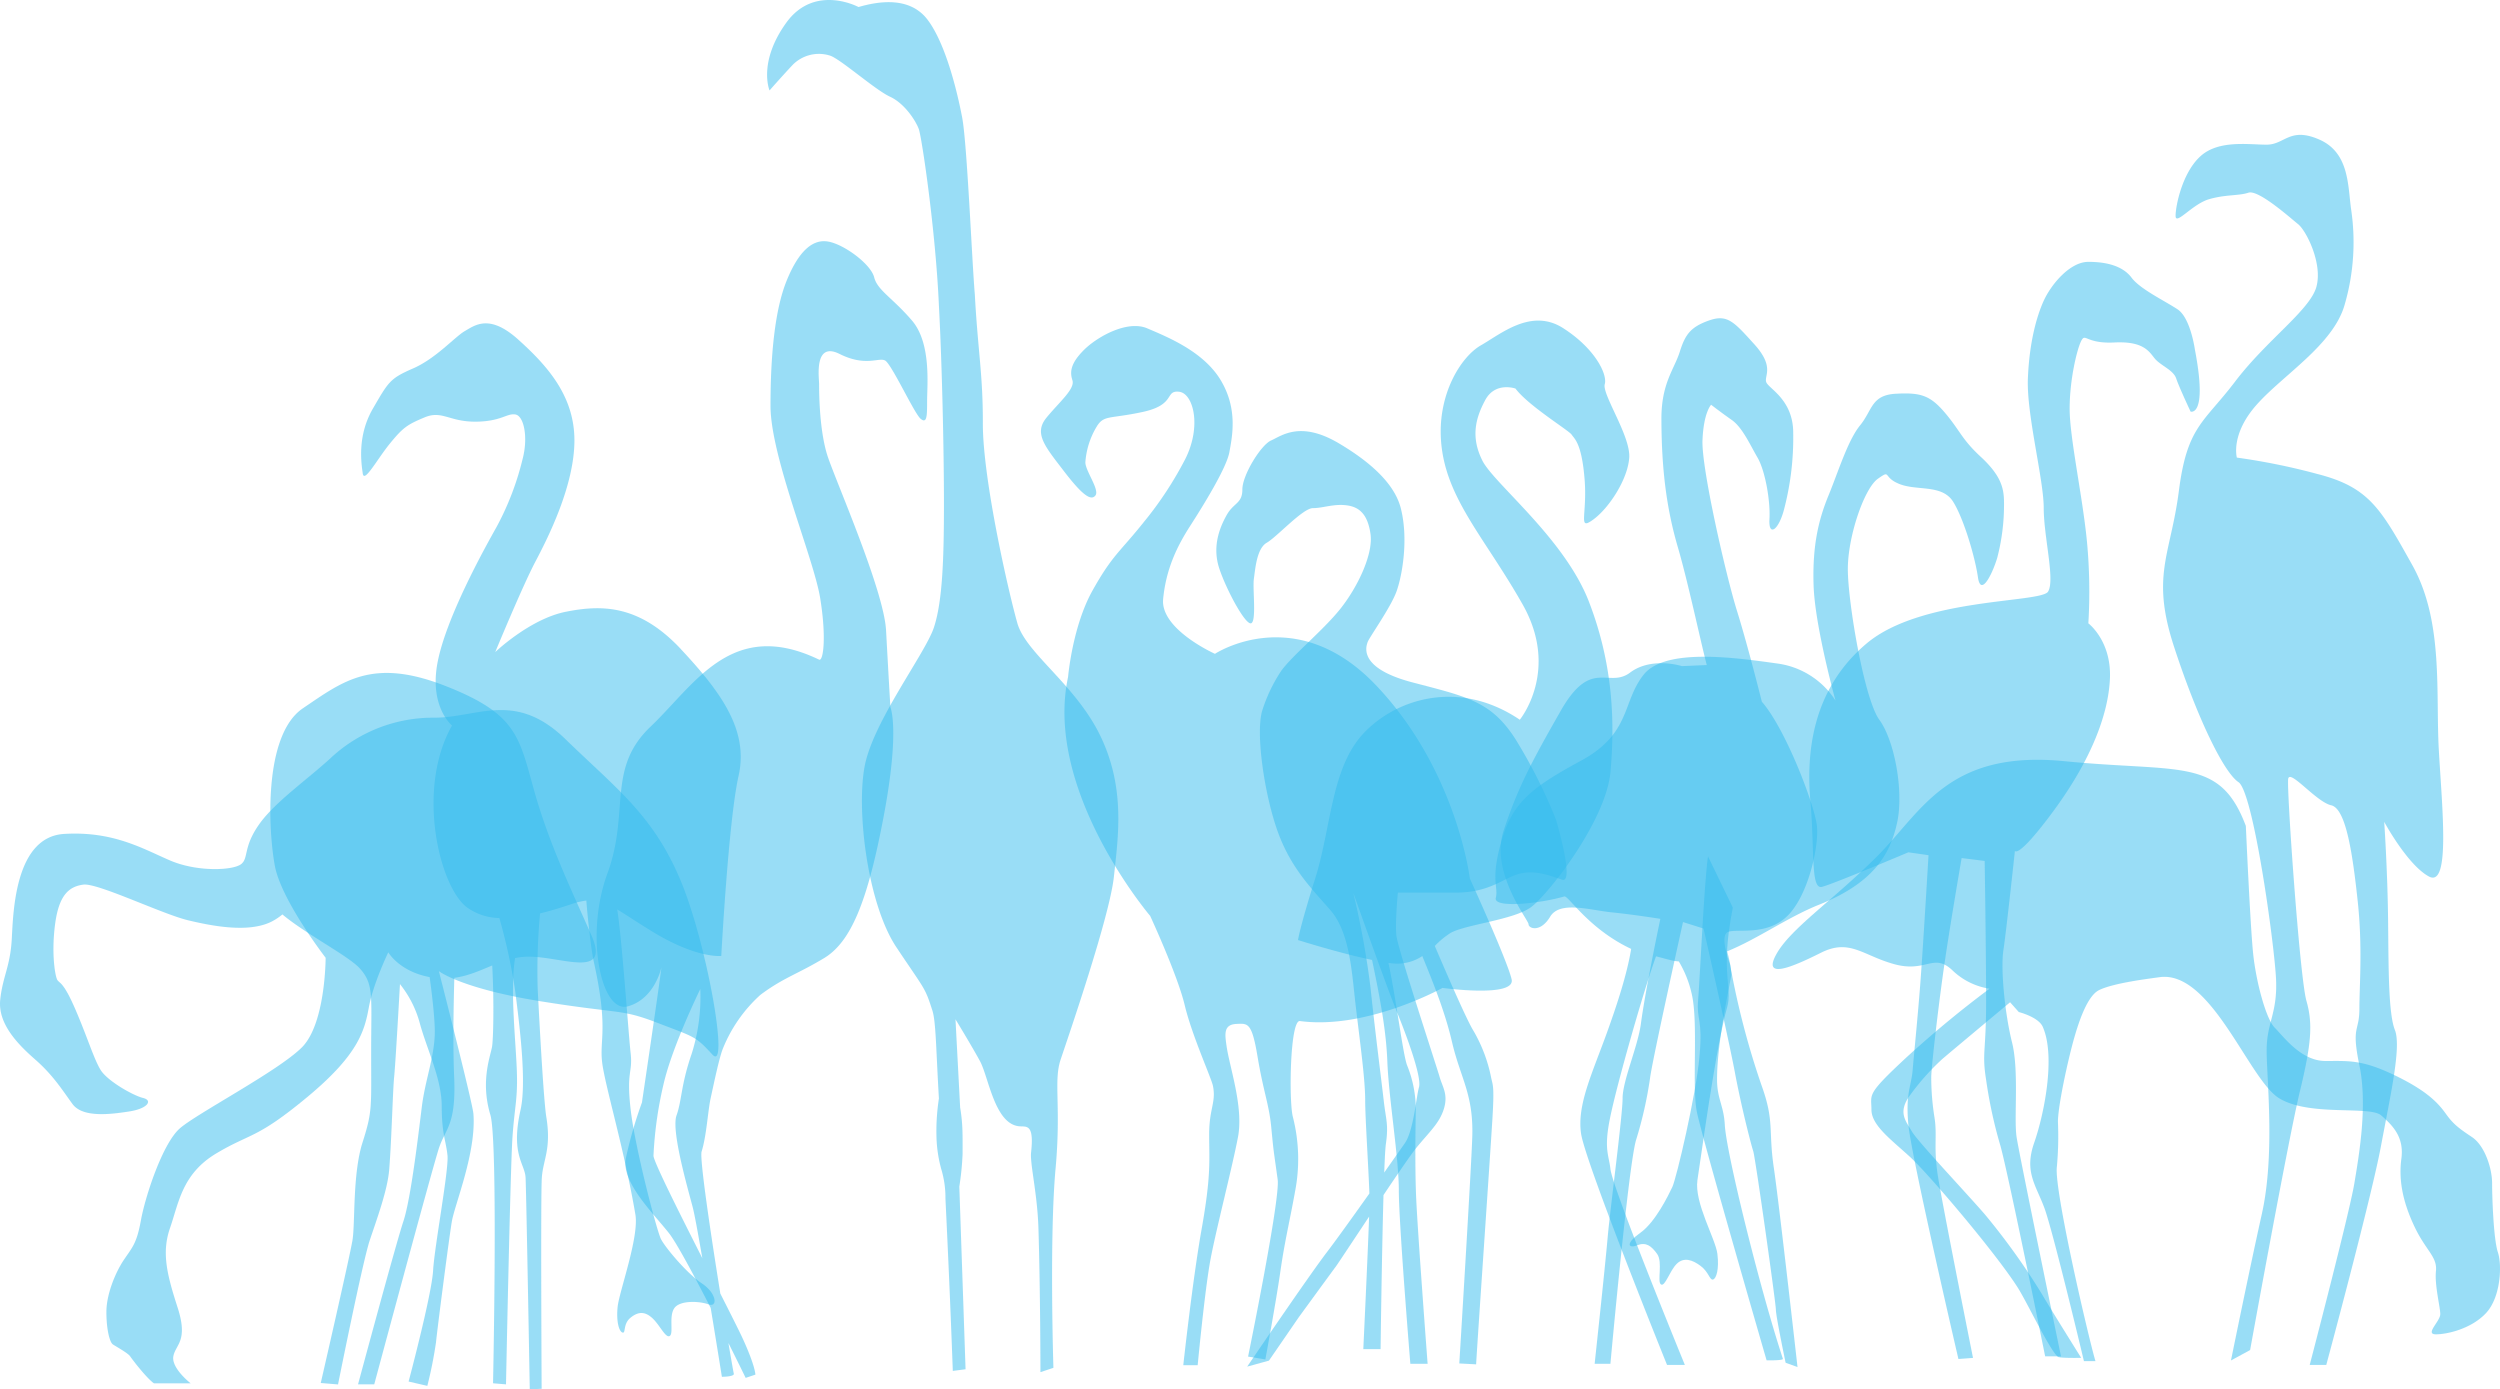
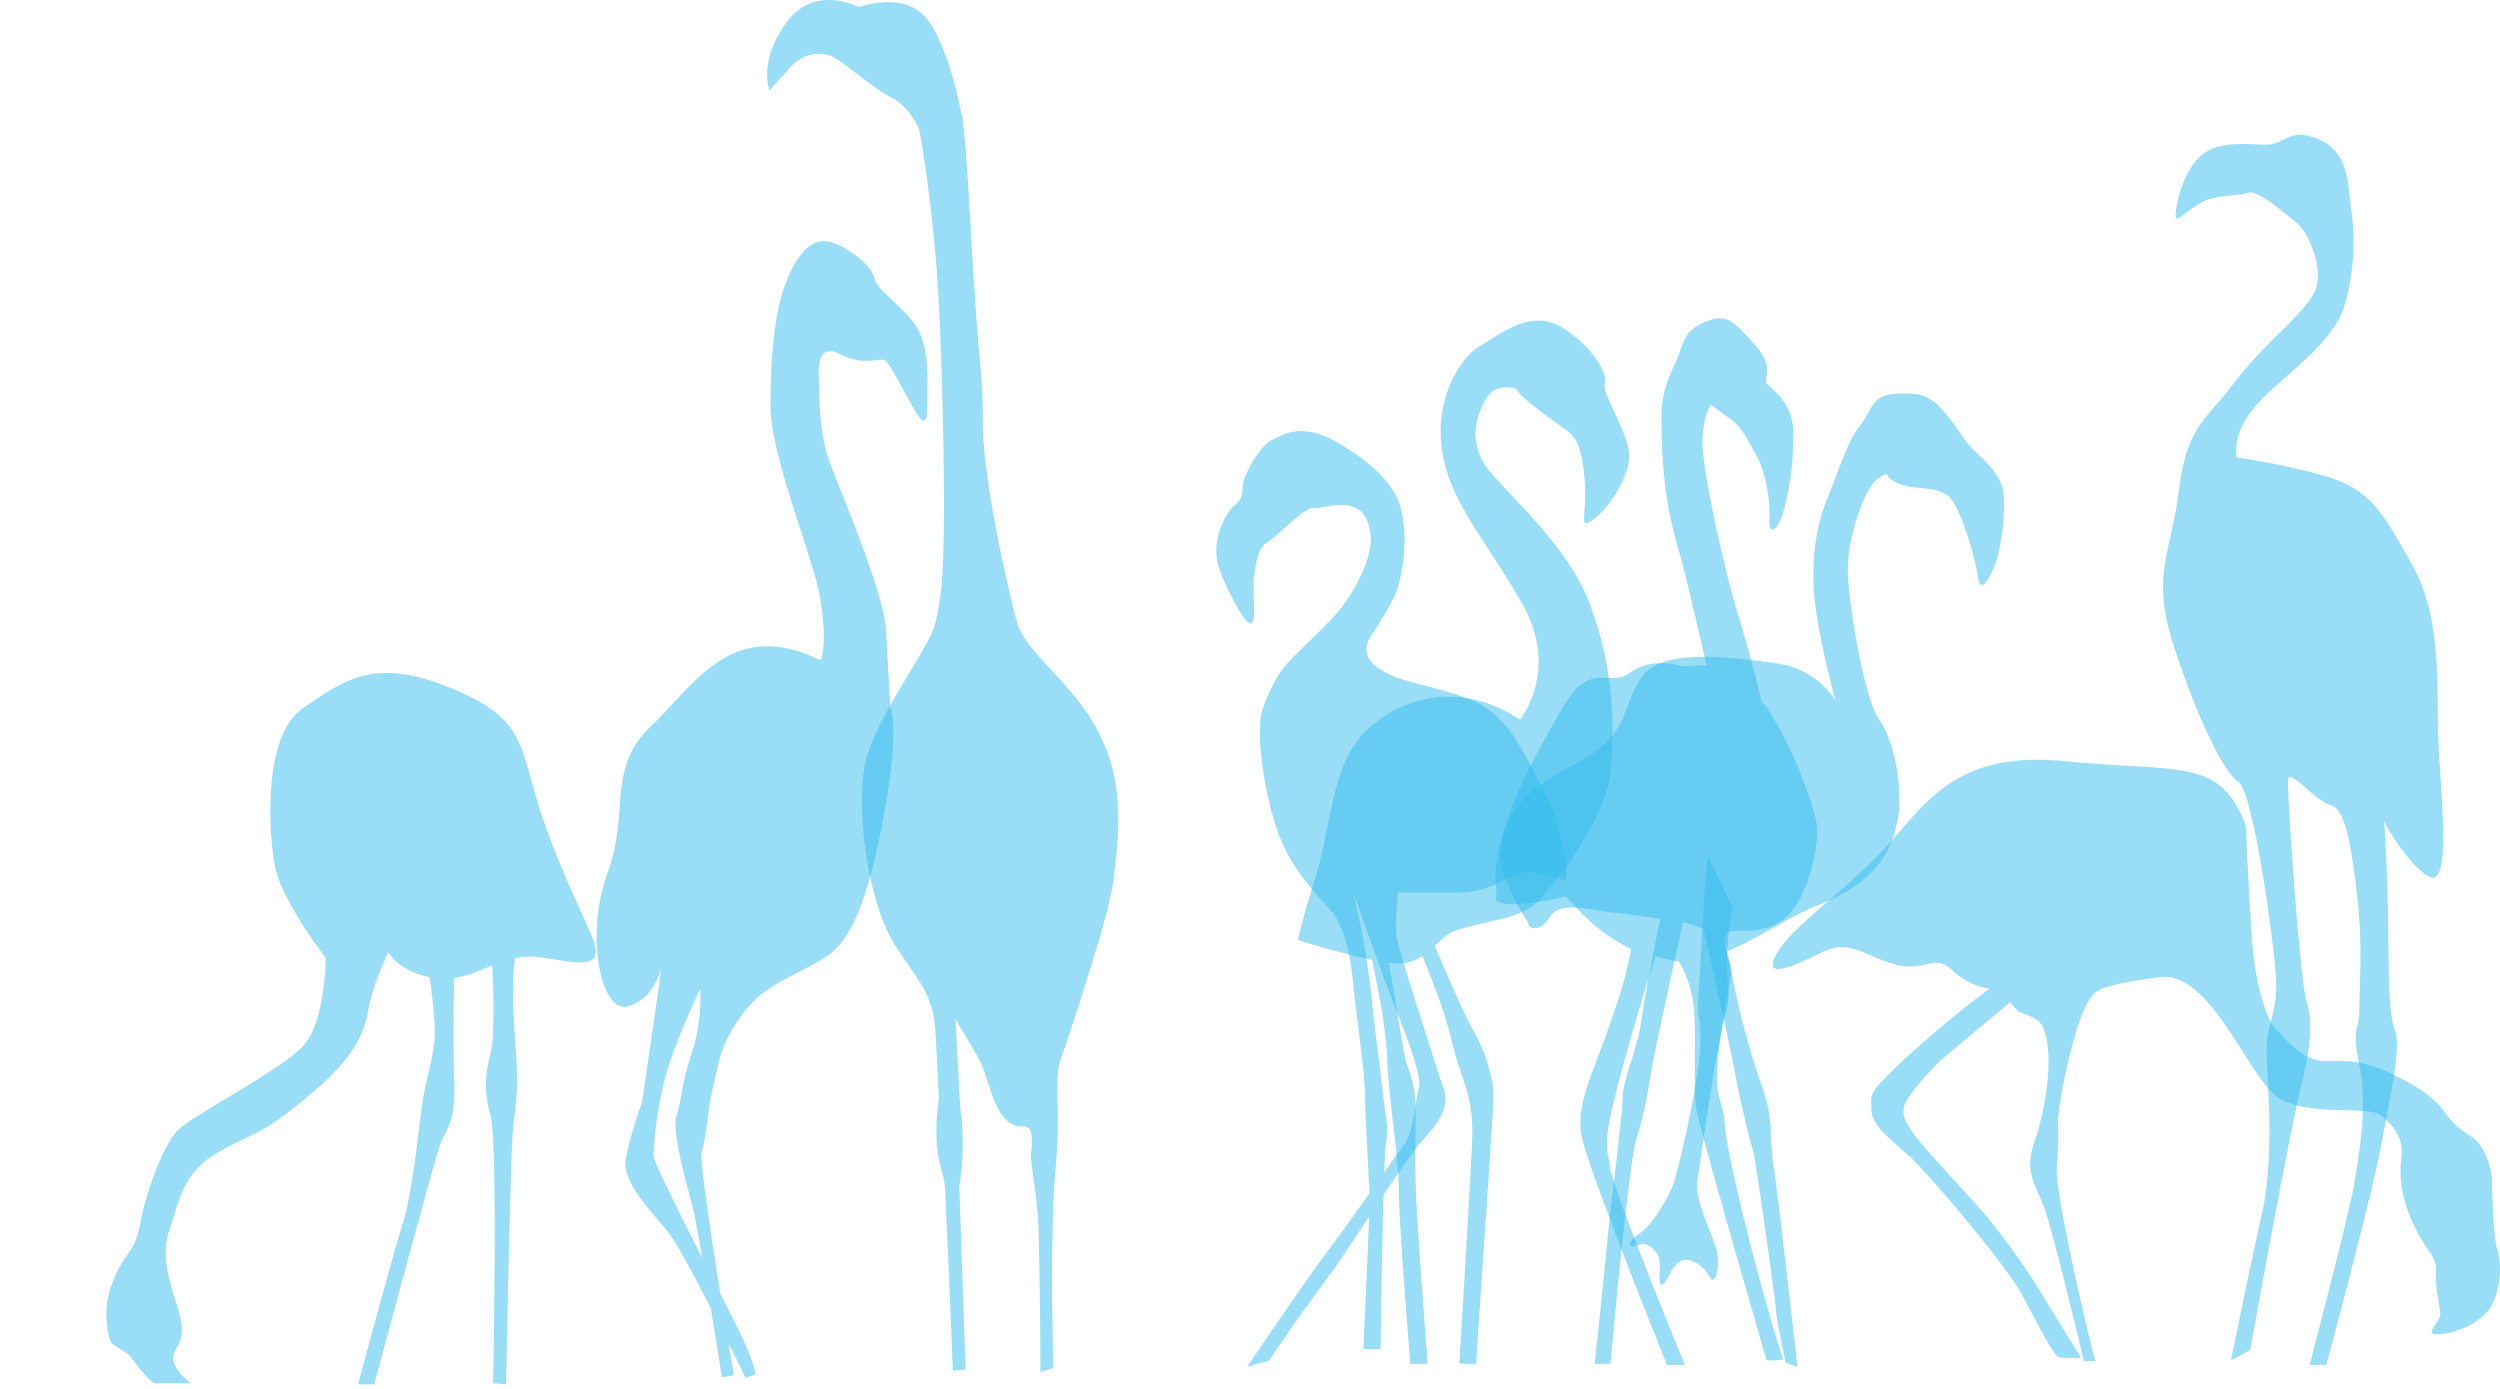
<svg xmlns="http://www.w3.org/2000/svg" id="Groupe_2490" data-name="Groupe 2490" width="651.26" height="361.934" viewBox="0 0 651.26 361.934">
  <defs>
    <clipPath id="clip-path">
      <rect id="Rectangle_476" data-name="Rectangle 476" width="651.26" height="361.934" fill="rgba(52,189,239,0.5)" />
    </clipPath>
  </defs>
  <g id="Groupe_2489" data-name="Groupe 2489" clip-path="url(#clip-path)">
    <path id="Tracé_18524" data-name="Tracé 18524" d="M666.637,250.141s1.125,25.51,1.876,33.013,3.376,17.257,5.627,19.508,6.853,8.7,13.231,8.7,9.773-.425,19.122,4.249c7.724,3.863,10.415,6.935,12.291,9.561s3.377,3.751,6.753,6,5.252,8.253,5.252,12,.375,14.631,1.5,18.007.75,11.63-3,15.756-10.129,5.628-13.13,5.628,1.125-3.376,1.125-5.252-1.5-7.5-1.125-11.255-2.626-5.252-5.627-11.629-4.127-12.005-3.376-17.632-2.251-8.629-5.252-11.255-18.757.376-26.635-4.5-17.675-33.435-31.137-31.512c-2.626.375-12.005,1.5-15.756,3.376s-6.377,11.63-7.878,18.008-2.812,13.308-2.812,16.31a86.681,86.681,0,0,1-.284,11.756c-.728,6.005,8.29,44.665,10.057,50.566h-3s-8.086-33.99-10.337-39.992-5.252-9.378-2.626-16.882,5.632-22.57,2.225-30.236c-1.133-2.55-6.232-3.824-6.232-3.824l-2.267-2.549s-15.11,12.6-17.736,14.852a63.049,63.049,0,0,0-8.327,9.369c-3.314,4.485-1.052,6.762.449,9.388s14.63,16.507,19.132,21.759a178.132,178.132,0,0,1,14.8,20.694c1.7,2.974,10.2,16.572,10.2,16.572s-5.578.106-6.055-.265c-2.094-1.629-8.083-14.307-10.517-18.113-5.843-9.136-23.06-29.392-27.937-33.895s-10.128-8.253-10.128-12.38-1.5-3.751,9-13.505a278.568,278.568,0,0,1,21.759-18.007,17.858,17.858,0,0,1-9.754-4.877c-4.877-4.5-6.753.75-15.006-1.5s-11.63-6.753-19.133-3-15.381,7.128-11.629.376,14.63-13.881,26.26-25.51,18.381-27.76,48.769-24.76,40.515-1.125,47.268,16.881" transform="translate(-81.585 -34.968)" fill="rgba(52,189,239,0.5)" />
-     <path id="Tracé_18525" data-name="Tracé 18525" d="M326.148,191.333s1.125-13.13,6.377-22.509,7.147-10,13.506-18.007A93.466,93.466,0,0,0,356.669,134.6c4.334-8.557,2.116-17.17-1.635-17.546s-.75,3.376-9.379,5.252-10.129.75-12.005,3.751a20.849,20.849,0,0,0-3,9.379c0,2.25,3.751,7.128,2.626,8.629s-3.376,0-8.253-6.378-7.878-9.754-4.5-13.88,7.5-7.5,6.752-9.754-.375-4.5,3-7.878,11.254-7.878,16.506-5.628,14.631,6,19.133,13.506,3,14.63,2.25,18.757-6.843,13.96-10.219,19.212-6.286,11.175-7.037,19.053,13.5,14.255,13.5,14.255,21.008-13.881,42.017,8.253,24.384,50.27,24.384,50.27,9.754,21.383,10.88,26.26-18.008,2.25-18.008,2.25-19.707,10.961-37.139,8.629c-2.6-.348-2.906,20.993-1.831,25a44.239,44.239,0,0,1,.567,19.4c-1.4,7.789-2.7,12.943-3.824,20.821s-3.914,22.938-3.914,22.938l-4.5-.75s8.416-41.026,7.707-46.125c-1.245-8.966-.99-6.671-1.7-13.882-.558-5.681-2.04-9.127-3.54-18.13s-2.55-8.641-5.468-8.522c-3.456.139-3.031,2.715-2.626,5.627.786,5.66,4.495,15.981,2.995,23.859s-5.621,23.785-7.122,31.663-3.376,27.761-3.376,27.761h-3.751s2.447-22.372,4.759-35.345c2.55-14.306,1.983-18.035,1.983-24.788s1.842-8.357.992-12.606c-.416-2.081-5.483-13.17-7.359-21.048s-9-23.26-9-23.26-27.76-32.638-21.383-62.274" transform="translate(-47.909 -15.006)" fill="rgba(52,189,239,0.5)" />
    <path id="Tracé_18526" data-name="Tracé 18526" d="M265.033,94.6c-5.064-5.909-9-7.878-9.847-11.255s-7.6-8.441-11.817-9.285S235.49,76.588,232.4,84.185s-4.22,19.414-4.22,32.638S239.429,156.5,241.118,166.9s.794,16.555-.282,16.038c-22.79-10.973-32.356,6.472-43.892,17.444s-5.346,22.228-11.255,38.265-1.688,36.577,5.346,34.608,8.723-10.129,8.723-10.129c-.563,4.784-5.065,35.17-5.065,35.17a110.53,110.53,0,0,0-4.22,14.63c-1.125,6.19,7.034,14.069,11.255,19.414,2,2.534,6.594,11.139,10.872,19.49,1.575,9.526,2.914,17.931,2.914,17.931s3.376,0,3.1-.844c-.065-.2-.61-3.291-1.393-7.956,2.621,5.246,4.488,9.081,4.488,9.081l2.532-.844s0-2.251-3.376-9.566c-.925-2-3.1-6.31-5.756-11.55-2.541-15.846-5.437-35.226-4.874-37.01,1.275-4.037,1.642-10.6,2.337-13.81,1.078-4.973,2.3-10.728,3.187-12.96a37.973,37.973,0,0,1,9.773-14.023c5.949-4.462,9.538-5.34,16.572-9.561s11.4-14.755,15.619-37.264,1.688-28.136,1.688-28.136-.563-9.566-1.125-19.977-12.942-38.546-15.194-45.3-2.251-17.163-2.251-18.851-1.407-11.255,5.346-7.878,10.129.844,11.817,1.688,7.6,13.787,9.285,15.194,1.688-.844,1.688-4.783S270.1,100.5,265.033,94.6M210.415,338.855c-6.247-12.314-12.829-25.456-12.72-26.717a101.4,101.4,0,0,1,2.626-18.621c2.25-9.848,9.566-24.76,9.566-24.76a49.1,49.1,0,0,1-2.251,16.882c-2.813,8.159-2.532,12.1-3.939,16.038s2.814,18.569,4.22,23.915c.456,1.73,1.412,6.97,2.5,13.264" transform="translate(-27.46 -11.1)" fill="rgba(52,189,239,0.5)" />
-     <path id="Tracé_18527" data-name="Tracé 18527" d="M194.024,184.006c-10.879-11.629-20.633-11.629-30.012-9.754s-18.382,10.5-18.382,10.5,7.128-17.257,10.5-23.634,10.129-19.882,10.129-31.512-7.128-19.508-14.631-26.261S140.378,99.6,137.752,101.1s-7.5,7.128-13.505,9.754-6.377,3.376-10.5,10.5-3,14.255-2.626,16.882,3.752-3.751,7.128-7.878,4.5-4.876,9-6.752,6.377,1.125,13.129,1.125,8.254-2.251,10.5-1.876,3.376,6,1.876,11.629a73.622,73.622,0,0,1-6.752,17.632c-3.376,6-13.13,23.634-15.382,35.264s3.752,16.507,3.752,16.507C125,220.395,131,245.53,138.128,251.157a14.847,14.847,0,0,0,8.578,2.878,151.2,151.2,0,0,1,4.085,18.741c1.381,10.636,2.986,24.3,1.431,31.247-2.611,11.668,1.131,13.98,1.315,17.633s1.091,55.161,1.091,55.161l3.092-.155s-.275-50.132.047-54.937,2.529-7.5,1.174-15.835c-.678-4.166-1.71-22.733-2.249-33.411a161.969,161.969,0,0,1,.618-19.652c2.969-.712,5.8-1.617,8.2-2.42a19.143,19.143,0,0,1,3.852-.925c.328,4.457,1.257,12.846,1.915,15.806,3.888,17.49,1.514,20.237,2.188,26.2s5.737,22.521,8.677,39.771c1.009,5.917-4.236,20.112-4.632,24.121s.449,6.461,1.319,6.647.026-2.268,2.1-3.919,3.788-1.561,5.686.206,3.429,5.275,4.484,4.589-.29-5.063,1.166-7.211,6.583-1.877,8.946-1.012,2.232-2.8-1.752-5.465-9.557-9.394-10.65-11.536-6.774-23.8-7.914-33.867.6-9.348,0-14.66c-.535-4.72-2.3-30.323-3.493-37.355,2.284,1.357,5.083,3.271,9.11,5.739,11.629,7.128,18.007,6.377,18.007,6.377s1.876-35.264,4.5-46.893-4.127-21.383-15.006-33.013" transform="translate(-16.62 -14.883)" fill="rgba(52,189,239,0.5)" />
    <path id="Tracé_18528" data-name="Tracé 18528" d="M528.045,197.464s-3.658-14.63-6.472-23.634-9.285-37.139-9-44.454,2.251-9.286,2.251-9.286,2.532,1.97,5.346,3.939,4.783,6.472,6.753,9.848,3.376,11.254,3.094,16.038,2.533,2.813,3.939-3.1a73.512,73.512,0,0,0,2.251-19.414c0-8.722-6.472-11.536-7.034-13.224s2.251-3.939-3.1-9.847-7.033-7.878-11.817-6.19-6.19,3.658-7.6,8.159-4.8,8.164-4.783,17.444c.028,13.044,1.3,23.243,4.277,33.441,2.7,9.247,5.851,24.238,7.539,30.709l-6.471.281s-7.878-2.533-13.505,1.688-10.129-3.939-18.008,9.848-11.254,20.257-14.911,31.23,6.471,23.353,6.471,24.478,3.1,2.251,5.628-1.969,10.41-1.689,16.037-1.126,12.662,1.689,12.662,1.689-3.824,18.021-5.073,27.392c-.777,5.823-4.756,14.812-4.756,19.314s-3.215,28.643-3.885,36.21c-.779,8.814-3.4,33-3.4,33h4.108s4.687-51.465,6.657-58.217a105.005,105.005,0,0,0,3.682-16.289c.563-4.5,8.573-40.57,8.573-40.57l5.346,1.688s6.472,28.417,8.159,37.421,4.22,18.851,4.783,20.539,5.909,39.672,5.909,41.36,2.532,13.787,2.532,13.787l3.1,1.125s-4.783-42.485-6.19-52.052.19-11.9-3.1-21.1a209.883,209.883,0,0,1-8.291-31.8s-2.963-7.591-.431-8.435,10.129,1.125,15.475-4.221,8.159-18.007,7.6-23.352-8.159-25.322-14.349-32.357" transform="translate(-69.068 -14.649)" fill="rgba(52,189,239,0.5)" />
    <path id="Tracé_18529" data-name="Tracé 18529" d="M461.407,233.6A134.27,134.27,0,0,0,450.9,212.6c-6.377-10.129-12.755-11.254-27.01-15.006s-12.005-9.378-11.629-10.5,6-9,7.5-13.129,3.192-13.7,1.125-21.759c-1.334-5.2-6-10.879-16.131-16.882s-15.006-1.876-17.632-.75-7.5,9-7.5,12.755-2.251,3.376-4.127,6.752-3.751,8.254-1.876,13.881,6.752,14.63,8.253,14.255.376-9,.75-11.629.75-7.878,3.376-9.379,9.378-9,12-9,5.252-1.125,8.629-.75,5.628,2.251,6.377,7.5-3.376,13.88-7.878,19.508-12.38,12-15.381,16.131a41.149,41.149,0,0,0-4.877,10.129c-1.876,5.628.375,21.384,3.751,31.138s8.628,15.006,13.88,21.008,5.628,16.507,6.753,25.886,2.364,18.429,2.364,23.681c0,4.674.9,18.21,1.095,24.307-4.176,5.884-8.68,12.165-11.009,15.211-4.877,6.377-20.821,29.887-20.821,29.887l5.665-1.559,7.791-11.331s8.506-11.672,9.631-13.173c.523-.7,4.367-6.54,8.673-13.012-.365,10.35-1.513,34.523-1.513,34.523h4.5s.311-24.185.76-40.138c3.763-5.609,7.259-10.721,8.619-12.383,3.377-4.126,6-6.377,7.128-10.129s-.376-5.628-1.125-8.254-10.88-33.387-11.255-36.764.375-11.255.375-11.255h15.006c9,0,12.38-3.751,16.507-4.876s7.878.375,11.255,1.5-1.5-15.381-1.5-15.381m-41.641,49.519c2.626,6.377,6.633,17.281,5.883,19.907s-1.416,11.331-3.682,14.589c-.353.506-2.53,3.615-5.38,7.655.133-3.651.275-6.341.423-7.372.75-5.252,0-6.374-.567-11.473-.414-3.728-2.3-18.43-3.429-29.309a225.248,225.248,0,0,0-4.5-24.76s8.629,24.385,11.255,30.762" transform="translate(-55.981 -19.839)" fill="rgba(52,189,239,0.5)" />
-     <path id="Tracé_18530" data-name="Tracé 18530" d="M627.295,174.42a138.113,138.113,0,0,0-.375-21.383c-1.126-11.629-4.5-27.011-4.5-34.513s1.876-15.381,3-17.632,1.125.75,8.629.375,9,2.251,10.5,4.127,4.877,3,5.628,5.252,3.751,8.629,3.751,8.629,4.5,1.5,1.125-16.131c0,0-1.125-8.254-4.5-10.5s-9.754-5.252-12-8.254-6.378-4.126-11.255-4.126-9.754,6-11.629,10.129-3.751,10.879-4.127,20.258,4.127,26.26,4.127,33.763,3,18.757,1.125,21.759-33.013,1.5-47.268,13.505-15.756,28.511-14.631,41.266,0,22.883,3,22.134,22.508-9,22.508-9l5.252.75s-1.5,25.51-2.251,34.889-1.5,16.506-1.876,21.008-1.876,6-1.125,14.255,13.044,61.092,13.044,61.092l3.8-.283s-8.171-40.9-9.181-47.592c-1.133-7.507-.1-10.137-.85-15.014a66.407,66.407,0,0,1-.85-10.481c0-2.251,1.54-15.857,3.041-26.736s4.877-30.387,4.877-30.387l6,.75s.376,23.634.376,36.764-1.125,13.13,0,20.258a120.6,120.6,0,0,0,3.751,17.257c2.251,8.253,11.629,54.771,11.629,54.771h4.127s-10.814-52.22-11.565-57.1.686-17.182-1.191-24.685-3-19.132-2.25-24.009,3-25.885,3-25.885.75,2.25,10.129-10.5,14.256-24.76,14.63-34.513-5.627-14.255-5.627-14.255" transform="translate(-83.27 -12.051)" fill="rgba(52,189,239,0.5)" />
    <path id="Tracé_18531" data-name="Tracé 18531" d="M685.717,357.9s9.92-54.759,12.94-67.268,3.45-17.684,1.725-23.723-5.176-55.229-4.745-57.817,7.333,6.039,11.215,6.9,5.607,12.94,6.9,25.017.431,22,.431,28.036-2.157,4.313,0,14.665-.027,23.069-1.322,30.833-11.618,47.237-11.618,47.237h4.313s11.646-43.133,14.234-56.935,5.359-26.038,3.634-30.352-1.631-16.814-1.761-28.46c-.146-13.2-1.01-25.729-1.01-25.729s6.038,11.215,11.645,14.234,3.451-17.685,2.588-32.781,1.294-33.643-6.9-48.308-11.215-20.272-24.586-23.723a169.246,169.246,0,0,0-21.135-4.314s-1.725-6.038,5.176-13.8,19.841-15.529,22.86-25.88a58.219,58.219,0,0,0,1.725-25.017c-.863-6.038-.431-14.665-8.2-18.115s-9.058,1.293-13.8,1.293-12.508-1.293-17.253,3.02-6.47,12.94-6.47,15.528,4.314-3.02,8.627-4.313,7.764-.863,10.352-1.725,10.783,6.47,12.939,8.2,6.47,10.352,4.745,16.39-12.94,13.8-21.135,24.585-12.508,11.646-14.665,28.468-7.333,22-1.294,40.545,12.94,32.781,16.821,35.368,9.343,42.164,9.774,51.222-2.442,11.34-2.442,18.673,2.225,26.943-1.225,42.471-8.068,38.288-8.068,38.288Z" transform="translate(-99.554 -6.207)" fill="rgba(52,189,239,0.5)" />
    <path id="Tracé_18532" data-name="Tracé 18532" d="M445.9,134.735c-3-6-1.876-10.879.75-15.756s7.878-3,7.878-3c3.376,4.5,13.88,10.879,14.63,12s2.626,2.251,3.376,11.629-1.876,13.506,2.251,10.5,9-10.5,9.378-16.131-7.128-16.507-6.377-19.133-2.626-9.378-10.879-14.63-16.132,1.5-21.383,4.5-11.584,13.055-10.31,25.8c1.442,14.424,11.435,24.466,21.189,41.723s-.75,30.012-.75,30.012c-16.131-10.879-32.638-5.252-40.891,3.752s-8.253,24.384-12.38,37.514-4.5,16.131-4.5,16.131,10.721,3.4,19.283,5.176c2.307,10.994,3.689,18.889,3.976,26.336.375,9.754,3,25.134,3,33.763s3,45.109,3,45.109h4.5s-2.626-34.605-3-43.609-.084-21-.084-23.246a30.779,30.779,0,0,0-2.267-10.907c-1.094-2.844-2.867-17.47-4.865-26.686.155.022.313.046.463.065a11.809,11.809,0,0,0,8.366-1.827c3.7,8.958,6.2,15.744,7.732,22.342,2.213,9.507,5.66,13.624,5.285,24.878-.287,8.623-3.377,58.9-3.377,58.9l4.384.234c.467-8.134,3.565-52.79,4.245-64.008.545-8.995.051-8.669-.376-10.88a39.306,39.306,0,0,0-4.622-12.1c-1.6-2.567-6.32-13.362-10.014-22a22.414,22.414,0,0,1,4.133-3.413c4.126-2.25,16.506-3.377,21.008-6.753s19.508-22.508,20.634-35.263.75-27.761-5.628-44.268S448.9,140.737,445.9,134.735" transform="translate(-59.74 -14.757)" fill="rgba(52,189,239,0.5)" />
    <path id="Tracé_18533" data-name="Tracé 18533" d="M584.807,137.1c-5-4.638-5.352-6.78-9.278-11.419s-6.422-5.352-12.846-5-6.066,4.282-9.278,8.207-5.709,12.133-8.207,18.2-4.282,12.846-3.925,23.551,5.709,29.974,5.709,29.974A21.363,21.363,0,0,0,532,190.979c-10.348-1.428-29.26-4.282-34.97,2.855s-3.212,15.343-16.414,22.48-17.842,11.062-20.7,21.053-.714,11.776-1.428,14.63,11.776,1.427,17.842-.357c1.049-.308,6.245,8.408,17.414,13.661-1.051,6.573-3.759,14.74-6.183,21.477-3.96,11-7.942,19.1-6.871,26.595s22.4,60.3,22.4,60.3h4.639s-18.817-45.9-19.39-51.062c-.4-3.637-1.745-5.13-.106-13.2,1.886-9.3,9.035-34.159,11.991-42.17,1.637.368,4.367,1.285,5.941,1.321a28.8,28.8,0,0,1,3.349,8.412c1.784,7.494.006,24.084,1.353,30.82,1.307,6.537,18.163,64.688,18.163,64.688s4.4.085,4.244-.4c-6.105-18.609-14.756-53.779-15.132-60.914-.269-5.12-2.021-6.737-2.021-11.856,0-10.017,3.383-24.83,3.74-27.328a29.217,29.217,0,0,0-1.12-6.043c8.034-3.281,15.7-8.851,23.957-12.155,14.274-5.709,18.556-13.2,20.34-21.41s-.714-21.41-4.639-26.763-8.207-30.688-8.207-39.252,4.282-21.053,7.85-23.551,1.071-.357,5.709,1.427,11.063,0,13.917,4.639,5.709,14.63,6.422,19.626,3.569-.357,5-5a54.578,54.578,0,0,0,1.784-14.63c0-3.925-1.071-7.137-6.066-11.776" transform="translate(-68.824 -18.108)" fill="rgba(52,189,239,0.5)" />
    <path id="Tracé_18534" data-name="Tracé 18534" d="M37.112,359.25c2.251-3.376,3.376-4.22,4.5-10.411s5.628-19.976,10.129-23.915,25.6-14.912,31.794-21.1,6.19-23.353,6.19-23.353S78.19,265.557,76.5,256.554s-3.1-34.044,7.315-41.079,18.008-13.224,36.858-5.908,19.414,13.224,23.353,27.292,9.847,26.166,14.912,37.7-7.6,5.627-16.319,5.627a18.082,18.082,0,0,0-3.555.368c-.034.257-.068.51-.1.757-1.126,8.159.281,20.821.563,28.417s-.563,9.285-1.126,17.444-1.688,64.432-1.688,64.432l-3.376-.281s1.348-63.115-.7-69.939c-2.55-8.5-.138-14.821.425-17.634.344-1.721.578-12.1.058-21.268-3.133,1.293-6.222,2.728-9.867,3.218-.2,6.964-.4,17.777-.046,25.716.563,12.661-2.251,13.506-3.939,18.57s-16.882,61.618-16.882,61.618h-4.22s9.847-36.577,11.817-42.485,3.963-23.107,4.807-29.86,3.071-12.345,3.353-18.534c.152-3.348-.6-9.9-1.325-15.217-7.9-1.458-10.774-6.448-10.774-6.448s-3.939,8.159-5.065,14.349-2.813,12.38-16.037,23.353S70.312,326.05,61.309,331.4s-9.847,12.942-12.1,19.414-.844,12.1,1.969,20.821-.563,9.566-1.125,12.661,4.5,7.034,4.5,7.034H44.99c-1.97-1.407-5.627-6.19-6.19-7.034s-3.658-2.533-4.5-3.1-1.688-3.939-1.688-8.441,2.251-10.129,4.5-13.505" transform="translate(-4.896 -30.972)" fill="rgba(52,189,239,0.5)" />
-     <path id="Tracé_18535" data-name="Tracé 18535" d="M176.972,261.279c-7.128-16.507-16.507-23.259-29.636-36.014s-22.884-5.627-34.139-5.627a39.112,39.112,0,0,0-26.635,10.129c-6,5.628-14.894,11.732-19.076,17.684s-2.684,8.7-4.619,10.3c-2.044,1.691-11.433,2.159-18.6-.931s-14.8-7.656-27.534-6.9-13.273,20-13.66,27.27S.713,286.985.058,293.1,4.4,304.517,9.137,308.659s7.083,7.98,9.752,11.624,10,2.68,14.815,1.93,6.152-2.884,3.573-3.506-9.3-4.423-11.066-7.3-3.419-8.464-6.571-15.771-4.112-6.72-4.7-7.68-1.6-6.934-.578-14.6,3.711-9.748,7.374-10.23,20.527,7.671,27.233,9.285,15.6,3.21,21.429.522a14.752,14.752,0,0,0,3.168-2.041c6,5.045,17.189,10.8,20.123,14.023,3.751,4.126,3,7.128,3,21.758s.376,15.382-2.25,23.634-1.876,21.008-2.626,25.51-8.253,37.139-8.253,37.139l4.5.375s6.377-31.887,8.253-37.514,4.658-13.132,5.08-18.487c.637-8.074.922-20.528,1.3-24.28s1.5-24.009,1.5-24.009a28.019,28.019,0,0,1,5.252,10.5c1.876,6.753,5.627,14.255,5.627,21.383s1.125,9,1.5,12.755-3.376,23.634-3.751,30.012-6.378,28.886-6.378,28.886l4.877,1.126a112.222,112.222,0,0,0,2.25-11.255c.376-3.751,3.376-27.011,4.127-31.513s6.431-18.071,5.627-28.135c-.227-2.849-9-37.139-9-37.139s5.628,4.5,26.635,7.877,20.634,1.877,30.387,5.628,9.754,3.376,14.255,8.253-1.5-29.636-8.629-46.143" transform="translate(0 -32.68)" fill="rgba(52,189,239,0.5)" />
    <path id="Tracé_18536" data-name="Tracé 18536" d="M322.1,192.007c-6.377-13.505-19.508-21.759-21.759-29.636s-9.042-37.5-9-52.145c.034-12.727-1.306-18.876-2.091-33.548-.741-8.523-2.011-39.291-3.288-46.017s-4.279-19.213-8.985-25.475S264.008.367,258.951,1.831c0,0-11.468-6.17-18.862,4.149s-4.317,17.582-4.317,17.582,3.094-3.538,5.966-6.595a9.571,9.571,0,0,1,9.893-2.445c2.761.982,11.672,8.894,15.525,10.672s6.726,6.318,7.5,8.431,4.392,26.481,5.242,46.027c.79,14.64,1.31,37.326,1.31,51.581s-.376,25.51-2.626,32.263-15.756,24.384-18.008,36.013.75,36.014,8.254,47.269,7.385,10.265,9.378,16.506c.924,2.89.942,10.225,1.691,22.881a55.462,55.462,0,0,0-.637,9.986,34.861,34.861,0,0,0,1.275,8.5A25.843,25.843,0,0,1,281.6,312.3c1.263,25.923,1.912,44.83,1.912,44.83l3.326-.433-1.626-47.584a73.55,73.55,0,0,0,.85-8.5c0-4.887.1-7.7-.637-12.11l-1.213-22.967s4.127,6.753,6.377,10.879,3.795,16.271,10.133,16.975c1.912.212,4.037-.85,3.187,6.8-.33,2.969,1.628,10.633,1.912,19.759.5,16.087.524,37.5.524,37.5l3.376-1.125s-1.071-33.935.561-51.884c1.487-16.36-.561-22.771,1.315-28.4s12.755-37.14,13.881-47.644,3-22.884-3.377-36.389" transform="translate(-35.305 0)" fill="rgba(52,189,239,0.5)" />
    <path id="Tracé_18537" data-name="Tracé 18537" d="M526.41,275.846c-3.457,17.581.127,20.482-1.543,26.248-2.291,7.906-5.159,27.416-7.674,44.733-.863,5.94,4.706,15.24,5.2,19.238s-.289,6.472-1.154,6.677-1.078-1.937-3.2-3.536-4.377-2.38-6.232-.566-3.036,6.042-4.107,5.382.517-5.822-.992-7.932-2.9-3.189-5.241-2.267-3.065-.5.85-3.258,7.3-9.753,8.337-11.92,6.187-23.962,7.078-34.051-.831-9.331-.36-14.656c.418-4.732,1.554-30.37,2.573-37.43" transform="translate(-75.005 -39.415)" fill="rgba(52,189,239,0.5)" />
  </g>
</svg>